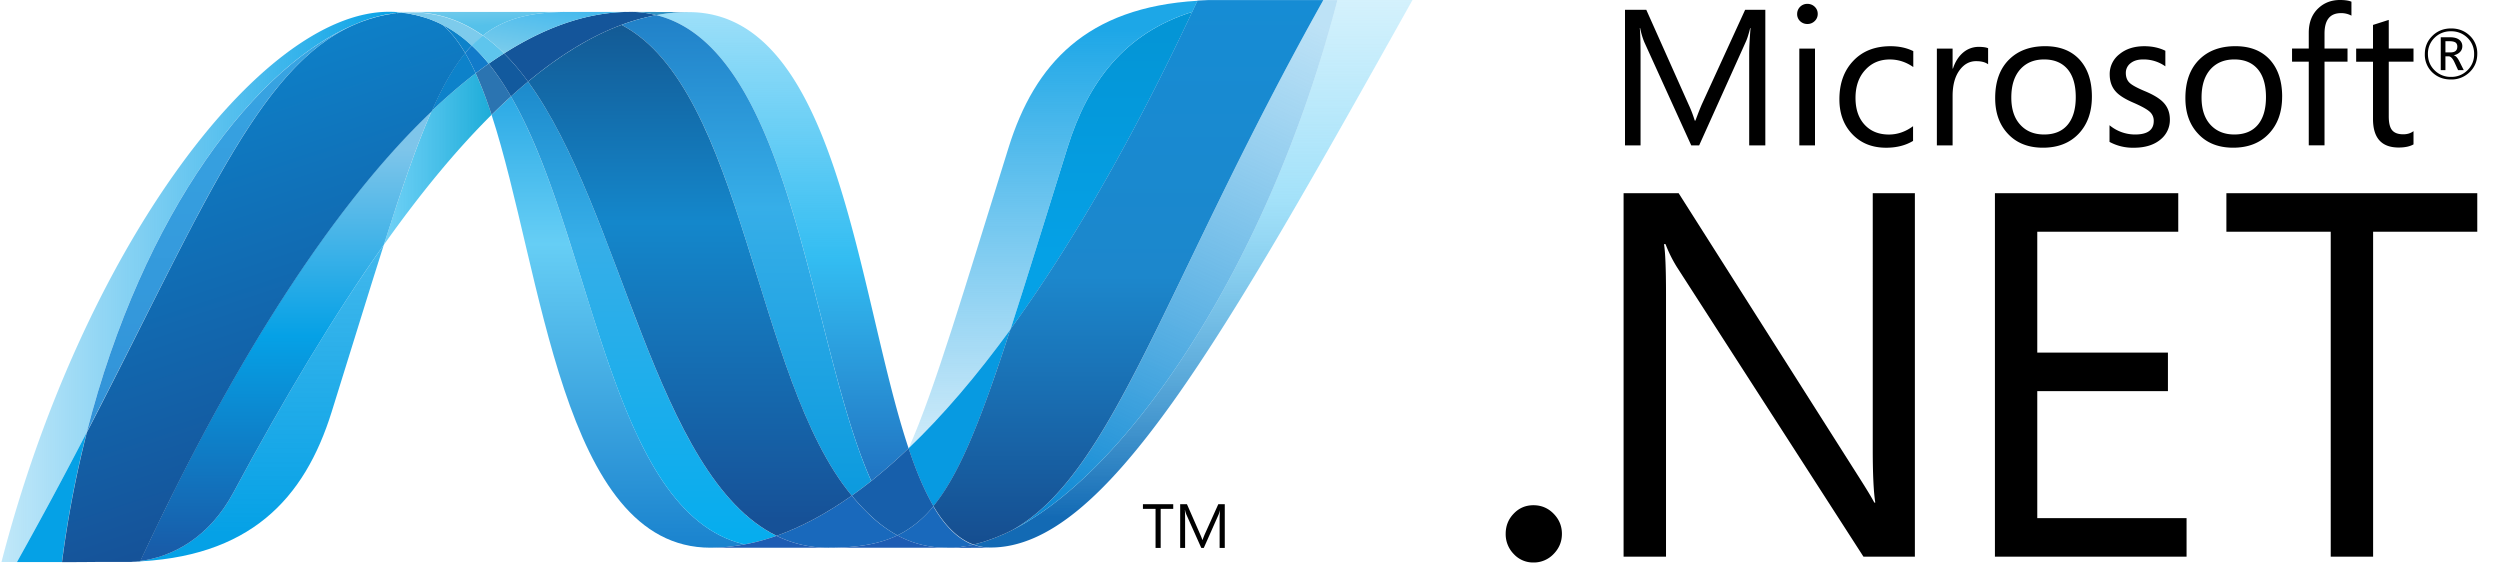
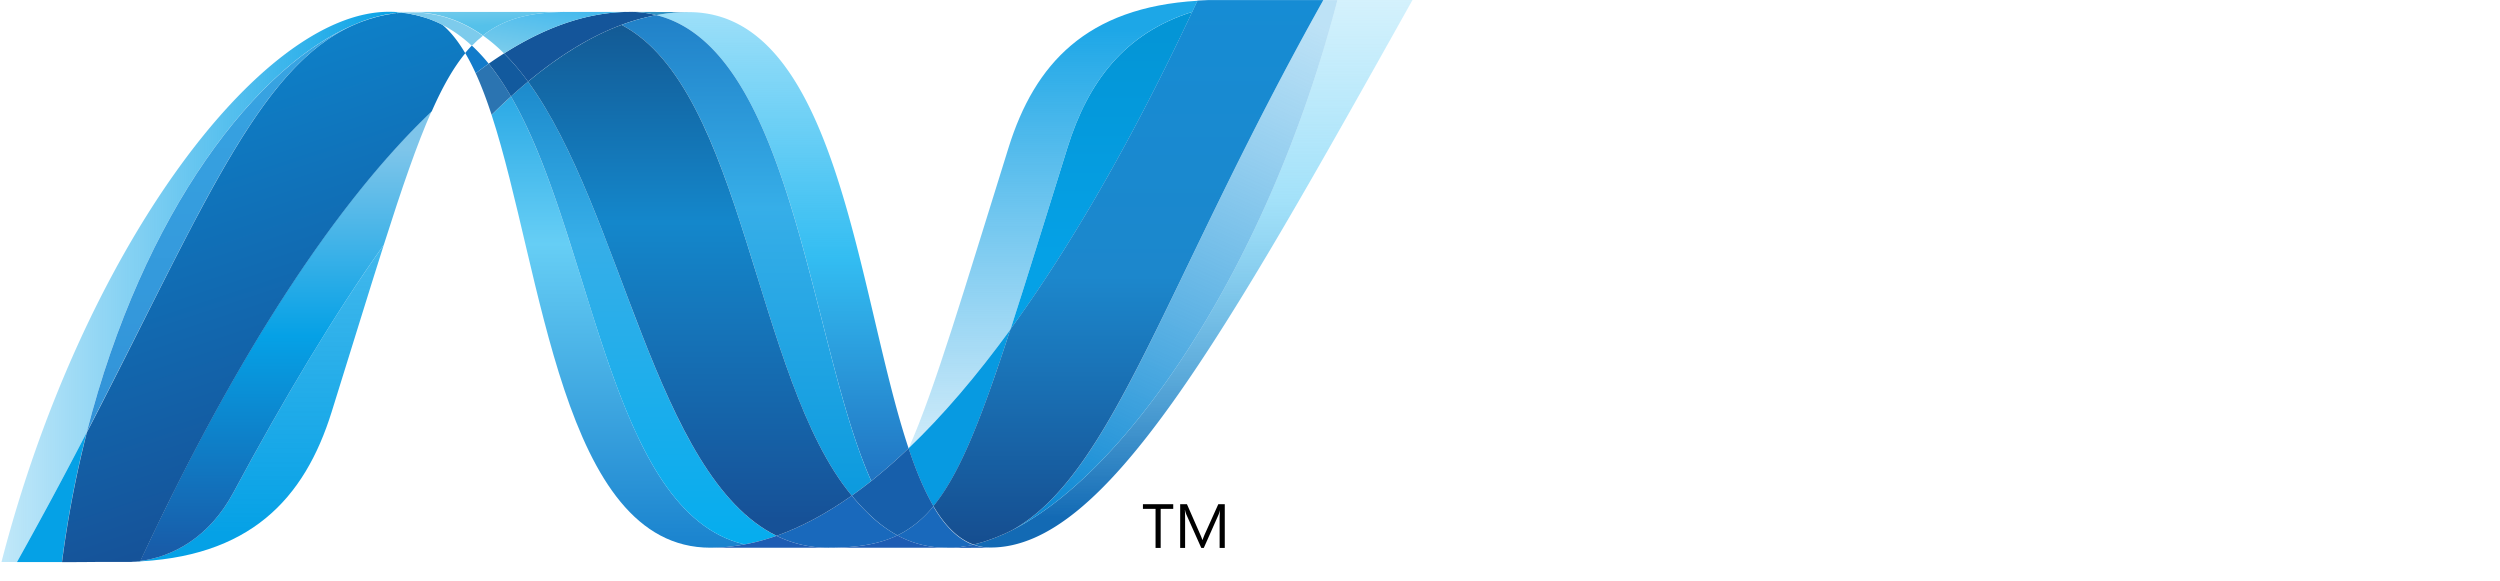
<svg xmlns="http://www.w3.org/2000/svg" width="99" height="23">
  <defs>
    <linearGradient x1="49.997%" y1="-19.516%" x2="49.997%" y2="129.625%" id="a">
      <stop stop-color="#0994DC" offset="0%" />
      <stop stop-color="#66CEF5" offset="35.001%" />
      <stop stop-color="#66CEF5" offset="35.001%" />
      <stop stop-color="#127BCA" offset="84.616%" />
      <stop stop-color="#127BCA" offset="84.616%" />
      <stop stop-color="#127BCA" offset="100%" />
    </linearGradient>
    <linearGradient x1="50.001%" y1="-19.516%" x2="50.001%" y2="129.624%" id="b">
      <stop stop-color="#0E76BC" offset="0%" />
      <stop stop-color="#36AEE8" offset="36%" />
      <stop stop-color="#36AEE8" offset="36%" />
      <stop stop-color="#00ADEF" offset="84.616%" />
      <stop stop-color="#00ADEF" offset="84.616%" />
      <stop stop-color="#00ADEF" offset="100%" />
    </linearGradient>
    <linearGradient x1="49.999%" y1="110.922%" x2="49.999%" y2="-6.214%" id="c">
      <stop stop-color="#1C63B7" offset="0%" />
      <stop stop-color="#33BDF2" offset="50%" />
      <stop stop-color="#33BDF2" stop-opacity=".42" offset="100%" />
    </linearGradient>
    <linearGradient x1="50.001%" y1="-19.515%" x2="50.001%" y2="129.627%" id="d">
      <stop stop-color="#166AB8" offset="0%" />
      <stop stop-color="#36AEE8" offset="39.999%" />
      <stop stop-color="#36AEE8" offset="39.999%" />
      <stop stop-color="#0798DD" offset="84.616%" />
      <stop stop-color="#0798DD" offset="84.616%" />
      <stop stop-color="#0798DD" offset="100%" />
    </linearGradient>
    <linearGradient x1="49.999%" y1="-19.521%" x2="49.999%" y2="129.627%" id="e">
      <stop stop-color="#124379" offset="0%" />
      <stop stop-color="#1487CB" offset="39%" />
      <stop stop-color="#1487CB" offset="39%" />
      <stop stop-color="#165197" offset="78.023%" />
      <stop stop-color="#165197" offset="78.023%" />
      <stop stop-color="#165197" offset="100%" />
    </linearGradient>
    <linearGradient x1="0%" y1="50.001%" x2="100%" y2="50.001%" id="f">
      <stop stop-color="#33BDF2" stop-opacity=".698" offset="0%" />
      <stop stop-color="#1DACD8" offset="100%" />
    </linearGradient>
    <linearGradient x1="50.01%" y1="94.686%" x2="50.01%" y2="-3.025%" id="g">
      <stop stop-color="#136AB4" offset="0%" />
      <stop stop-color="#59CAF5" stop-opacity=".549" offset="60%" />
      <stop stop-color="#59CAF5" stop-opacity=".235" offset="100%" />
    </linearGradient>
    <linearGradient x1="-.001%" y1="50%" x2="99.999%" y2="50%" id="h">
      <stop stop-color="#05A1E6" stop-opacity=".247" offset="0%" />
      <stop stop-color="#05A1E6" offset="100%" />
    </linearGradient>
    <linearGradient x1="49.998%" y1="124.314%" x2="49.998%" y2="-9.421%" id="i">
      <stop stop-color="#318ED5" offset="0%" />
      <stop stop-color="#38A7E4" offset="100%" />
    </linearGradient>
    <linearGradient x1="49.999%" y1="91.2%" x2="49.999%" y2="-76.785%" id="j">
      <stop stop-color="#05A1E6" offset="0%" />
      <stop stop-color="#05A1E6" stop-opacity=".549" offset="100%" />
    </linearGradient>
    <linearGradient x1="50%" y1="100.01%" x2="50%" y2=".01%" id="k">
      <stop stop-color="#1959A6" offset="0%" />
      <stop stop-color="#05A1E6" offset="50%" />
      <stop stop-color="#05A1E6" offset="50%" />
      <stop stop-color="#7EC5EA" offset="91.759%" />
      <stop stop-color="#7EC5EA" offset="100%" />
    </linearGradient>
    <linearGradient x1="59.804%" y1="94.568%" x2="38.471%" y2="5.755%" id="l">
      <stop stop-color="#165096" offset="0%" />
      <stop stop-color="#0D82CA" offset="100%" />
    </linearGradient>
    <linearGradient x1="49.995%" y1="76.998%" x2="49.995%" y2="-3.299%" id="m">
      <stop stop-color="#05A1E6" offset="0%" />
      <stop stop-color="#0495D6" offset="87.363%" />
      <stop stop-color="#0495D6" offset="100%" />
    </linearGradient>
    <linearGradient x1="65.263%" y1="-4.161%" x2="34.263%" y2="105.844%" id="n">
      <stop stop-color="#38A7E4" stop-opacity=".329" offset="0%" />
      <stop stop-color="#0E88D3" offset="96.153%" />
      <stop stop-color="#0E88D3" offset="96.153%" />
      <stop stop-color="#0E88D3" offset="100%" />
    </linearGradient>
    <linearGradient x1="50.017%" y1="-.296%" x2="50.017%" y2="101.882%" id="o">
      <stop stop-color="#168CD4" offset="0%" />
      <stop stop-color="#1C87CC" offset="50%" />
      <stop stop-color="#154B8D" offset="100%" />
    </linearGradient>
    <linearGradient x1="16.674%" y1="205.565%" x2="87.813%" y2="-19.836%" id="p">
      <stop stop-color="#97D6EE" offset="0%" />
      <stop stop-color="#55C1EA" offset="70.329%" />
      <stop stop-color="#55C1EA" offset="100%" />
    </linearGradient>
    <linearGradient x1="6.89%" y1="6.3%" x2="75.783%" y2="116.771%" id="q">
      <stop stop-color="#7ACCEC" offset="0%" />
      <stop stop-color="#3FB7ED" offset="100%" />
    </linearGradient>
    <linearGradient x1="49.997%" y1="6.363%" x2="49.997%" y2="127.961%" id="r">
      <stop stop-color="#1DA7E7" offset="0%" />
      <stop stop-color="#37ABE7" stop-opacity="0" offset="100%" />
    </linearGradient>
  </defs>
  <g fill="none">
-     <path d="M97.31 1.852c0-.075-.021-.128-.064-.163-.047-.037-.13-.057-.243-.057h-.164v.443h.198c.182 0 .272-.075.272-.223zm.255.924h-.225l-.144-.312c-.073-.156-.15-.234-.235-.234h-.122v.546h-.185v-1.3h.371c.165 0 .29.036.374.11a.31.31 0 01.109.244c0 .09-.03.165-.089.227a.448.448 0 01-.247.128v.006c.074.017.147.096.219.24l.174.346zm.41-.637a.861.861 0 00-.265-.643.9.9 0 00-.648-.257.892.892 0 00-.656.259.871.871 0 00-.26.641c0 .26.09.476.268.649a.891.891 0 00.647.257.89.89 0 00.648-.26.861.861 0 00.266-.646zm.125-.006c0 .287-.1.528-.301.722a1.023 1.023 0 01-.743.293c-.297 0-.543-.096-.74-.285a.964.964 0 01-.293-.722c0-.285.1-.524.299-.72.199-.197.447-.295.743-.295.29 0 .534.094.731.28a.956.956 0 01.304.727zM69.908 5.758h-.64V2.152c0-.284.02-.63.053-1.04h-.014c-.06.24-.115.413-.163.52l-1.858 4.126h-.312l-1.862-4.096a2.971 2.971 0 01-.162-.55h-.014c.02.215.03.564.03 1.048v3.598h-.616V.388h.843l1.672 3.744a4.8 4.8 0 01.247.643h.027c.109-.293.195-.513.26-.658L69.107.389h.8v5.369zm1.966 0h-.621V1.924h.621v3.834zm.108-5.209a.38.38 0 01-.12.285.398.398 0 01-.29.116.405.405 0 01-.287-.112.38.38 0 01-.118-.289.398.398 0 01.405-.396c.113 0 .21.038.29.114.08.077.12.172.12.282zm3.775 5.031c-.298.18-.654.27-1.066.27-.558 0-1.007-.182-1.35-.547-.333-.353-.501-.81-.501-1.37 0-.628.182-1.136.55-1.523.365-.387.857-.58 1.476-.58.338 0 .638.065.9.195v.63c-.29-.201-.598-.3-.927-.3-.397 0-.719.136-.969.408-.26.278-.392.65-.392 1.115 0 .446.12.799.36 1.06.24.259.559.389.962.389.34 0 .659-.11.957-.33v.583zm2.972-3.034c-.11-.083-.267-.124-.476-.124-.253 0-.465.112-.638.337-.195.251-.292.6-.292 1.044v1.954H76.7V1.924h.623v.79h.015c.091-.28.233-.495.421-.648a.94.94 0 01.596-.21c.166 0 .29.018.374.053v.637zM82.2 3.848c0-.491-.112-.866-.337-1.123-.219-.247-.524-.371-.916-.371-.388 0-.698.125-.93.375-.246.267-.369.644-.369 1.134 0 .458.117.818.353 1.075.234.259.55.388.946.388.409 0 .723-.131.937-.392.21-.256.316-.618.316-1.086m.639-.022c0 .61-.175 1.102-.524 1.47-.35.369-.822.553-1.415.553-.583 0-1.048-.184-1.39-.554-.333-.355-.501-.825-.501-1.41 0-.667.19-1.181.57-1.546.352-.339.823-.51 1.412-.51.58 0 1.034.179 1.36.532.324.355.488.844.488 1.465m3.088.906a.99.99 0 01-.357.781c-.26.224-.618.337-1.068.337a1.93 1.93 0 01-.965-.231v-.66a1.58 1.58 0 001.011.367c.493 0 .74-.178.74-.535a.47.47 0 00-.163-.37c-.11-.098-.322-.215-.639-.353-.326-.14-.558-.284-.694-.434-.165-.178-.248-.408-.248-.693a.99.99 0 01.385-.794c.255-.211.584-.317.988-.317.309 0 .586.06.831.18v.617a1.483 1.483 0 00-.883-.273c-.206 0-.371.05-.495.15a.475.475 0 00-.187.385c0 .17.052.302.156.397.093.087.289.194.584.318.332.137.572.28.719.425.19.184.285.418.285.703m3.806-.884c0-.491-.112-.866-.338-1.123-.217-.247-.523-.371-.915-.371-.387 0-.698.125-.931.375-.245.267-.367.644-.367 1.134 0 .458.116.818.35 1.075.237.259.553.388.948.388.41 0 .723-.131.938-.392.21-.256.315-.618.315-1.086m.64-.022c0 .61-.176 1.102-.526 1.47-.349.369-.82.553-1.413.553-.584 0-1.05-.184-1.39-.554-.334-.355-.502-.825-.502-1.41 0-.667.191-1.181.57-1.546.351-.339.823-.51 1.413-.51.58 0 1.033.179 1.359.532.324.355.49.844.49 1.465M93.117.62a.844.844 0 00-.414-.1c-.436 0-.652.27-.652.812v.59h.911v.52h-.911v3.314h-.624V2.443h-.662v-.52h.662v-.621c0-.422.131-.753.398-.992.228-.207.508-.31.84-.31.193 0 .343.023.452.067V.62zm2.458 5.098c-.147.083-.343.124-.586.124-.679 0-1.018-.377-1.018-1.131V2.444h-.667v-.52h.667V.987c.199-.062.406-.13.624-.199v1.134h.98v.521h-.98v2.163c0 .257.043.442.132.548.09.11.237.164.445.164.155 0 .289-.04.403-.124v.524zM61.852 21.141c0 .308-.11.573-.33.798a1.08 1.08 0 01-.799.336 1.04 1.04 0 01-.779-.336 1.118 1.118 0 01-.319-.798c0-.316.106-.582.32-.803.212-.222.473-.331.778-.331.313 0 .58.111.8.336.22.224.329.49.329.798m13.977.903h-2.036l-7.39-11.472a5.276 5.276 0 01-.448-.904h-.061c.052.307.08.967.08 1.977v10.4h-1.68V7.65h2.18l7.169 11.291c.285.448.48.77.58.963h.039c-.067-.414-.101-1.12-.101-2.117V7.651h1.668v14.393zm10.76 0h-7.59V7.651h7.26v1.525h-5.583v4.788h5.174v1.526h-5.174v5.028h5.912v1.526zm11.51-12.868h-4.124v12.868h-1.678V9.176h-4.132V7.65H98.1v1.526z" fill="#000" />
    <path d="M19.421 4.546c2.014 6.158 2.777 17.143 8.665 17.143.449 0 .902-.044 1.356-.13C24.09 20.31 23.455 9.445 20.19 3.818c-.261.238-.517.48-.768.728" fill="url(#a)" transform="translate(.045)" />
    <path d="M20.189 3.818c3.266 5.627 3.9 16.493 9.253 17.74a8.49 8.49 0 001.265-.34c-4.805-2.354-6.133-12.906-9.843-17.986-.229.191-.454.387-.675.586" fill="url(#b)" transform="translate(.045)" />
    <path d="M24.94.471c-.447 0-.901.044-1.357.13-1.192.225-2.402.738-3.622 1.515.333.329.65.705.949 1.116 1.24-1.03 2.474-1.79 3.702-2.248.448-.168.91-.296 1.381-.384A4.256 4.256 0 0024.94.47" fill="#14559A" />
    <path d="M34.457 19.047a21.574 21.574 0 001.478-1.294C33.889 11.623 33.156.48 27.226.48c-.424 0-.851.04-1.278.118 5.401 1.344 6.093 13.095 8.51 18.448" fill="url(#c)" transform="translate(.045)" />
    <path d="M25.993.6A4.259 4.259 0 0024.94.47l2.332.009c-.424 0-.852.04-1.28.12" fill="#3092C4" />
    <path d="M34.399 20.35a8.783 8.783 0 01-.669-.723c-.997.706-1.99 1.242-2.979 1.59a4.588 4.588 0 002.057.472c1.108 0 1.984-.13 2.73-.488a5.182 5.182 0 01-1.14-.851" fill="#1969BC" />
    <path d="M24.567.985c4.838 2.53 5.258 13.99 9.118 18.642.263-.186.52-.379.772-.58C32.04 13.694 31.349 1.942 25.949.6a8.357 8.357 0 00-1.382.386" fill="url(#d)" transform="translate(.045)" />
    <path d="M20.864 3.232c3.71 5.08 5.038 15.631 9.843 17.985.987-.348 1.981-.884 2.978-1.59-3.86-4.653-4.28-16.112-9.118-18.642-1.229.456-2.462 1.217-3.703 2.247" fill="url(#e)" transform="translate(.045)" />
-     <path d="M17.048 4.398c-.582 1.314-1.176 3.042-1.894 5.298 1.428-2.012 2.852-3.746 4.267-5.15a15.44 15.44 0 00-.63-1.645c-.607.467-1.19.967-1.743 1.497" fill="url(#f)" transform="translate(.045)" />
    <path d="M19.352 2.522c-.174.124-.346.25-.515.38.225.492.434 1.045.629 1.644.251-.247.507-.49.767-.728a10.28 10.28 0 00-.881-1.296" fill="#2B74B1" />
    <path d="M19.96 2.116c-.205.13-.408.266-.608.406.316.39.607.825.882 1.297.22-.2.446-.396.676-.587a8.966 8.966 0 00-.95-1.116" fill="#125A9E" />
    <path d="M52.916.002c-2.737 10.553-8.452 19.028-13.243 21.165h-.009c-.087.04-.174.076-.259.11-.012.008-.022.009-.031.013l-.074.028c-.012.007-.022.01-.033.014-.04.014-.08.026-.12.042a.491.491 0 01-.05.017.6.6 0 01-.059.02l-.057.02c-.017.007-.035.01-.051.017l-.103.03c-.014 0-.028.009-.043.013-.022.007-.046.012-.07.018-.015.008-.029.01-.046.013a1.524 1.524 0 01-.075.02l-.092.02c.22.08.452.122.686.12C43.73 21.682 48.31 13.54 55.89 0h-2.976v.002z" fill="url(#g)" transform="translate(.045)" />
    <path d="M14.168.9c.003 0 .006-.007.008-.007.004 0 .01 0 .011-.008h.006c.025-.008.048-.018.073-.028.007 0 .01 0 .015-.007.006 0 .012-.007.019-.008.026-.008.054-.018.079-.028h.004c.06-.018.116-.04.174-.061.009 0 .016-.007.026-.007.025-.008.05-.017.075-.022.012-.007.023-.007.034-.011.026-.008.051-.017.075-.022.011 0 .021-.008.03-.008a7.05 7.05 0 01.25-.065c.01 0 .02-.007.033-.008a.482.482 0 01.073-.014c.01-.007.023-.007.036-.011.024-.007.048-.008.074-.014h.017l.152-.028h.03c.024-.007.046-.008.07-.012.014 0 .027-.007.04-.007.022 0 .045-.007.067-.01.012 0 .023 0 .037-.008.053-.007.108-.01.164-.014a5.048 5.048 0 00-.484-.025C10.24.467 3.19 9.96.014 22.255h.612A178.35 178.35 0 003.39 17.12C5.614 8.41 10.144 2.472 14.168.899" fill="url(#h)" transform="translate(.045)" />
-     <path d="M17.093 4.398a21.39 21.39 0 011.743-1.497 8.232 8.232 0 00-.415-.802c-.468.568-.896 1.317-1.328 2.299m.42-3.426c.334.28.634.665.908 1.127.086-.106.173-.204.264-.295A5.13 5.13 0 0017.513.97" fill="#0D82CA" />
    <path d="M3.39 17.12C8.056 8.13 10.266 2.44 14.168.9 10.145 2.473 5.614 8.411 3.39 17.12" fill="url(#i)" transform="translate(.045)" />
    <path d="M18.685 1.804c-.091.092-.177.19-.264.295.153.26.291.528.416.802.17-.129.34-.255.515-.379a7.005 7.005 0 00-.667-.718" fill="#127BCA" />
    <path d="M5.508 22.216c-.029.007-.057.007-.084.01h-.016c-.025 0-.05.007-.073.007h-.011c-.059.007-.116.007-.172.012h-.018c4.722-.132 6.88-2.497 7.952-5.926.814-2.6 1.483-4.79 2.069-6.627-1.978 2.784-3.965 6.103-5.963 9.82-.963 1.792-2.428 2.54-3.684 2.7" fill="url(#j)" transform="translate(.045)" />
    <path d="M5.508 22.214c1.256-.16 2.721-.907 3.684-2.7 1.998-3.717 3.986-7.036 5.962-9.82.718-2.257 1.312-3.984 1.894-5.298-3.939 3.749-7.893 9.982-11.54 17.816" fill="url(#k)" transform="translate(.045)" />
    <path d="M3.435 17.12a178.937 178.937 0 01-2.764 5.137h1.78c.225-1.73.553-3.445.984-5.136" fill="#05A1E6" />
    <path d="M15.676.511c-.015 0-.025.007-.038.007-.022.007-.044.007-.067.01-.013 0-.025 0-.04.007-.023.007-.046.008-.07.012-.01 0-.02 0-.03.007l-.151.027h-.017a.575.575 0 01-.074.014c-.013.007-.025.007-.037.01-.024.007-.049.01-.072.015-.013.007-.022.007-.034.007a7.66 7.66 0 00-.25.065c-.009 0-.018.007-.029.009l-.075.022c-.011.007-.024.007-.034.01a2.08 2.08 0 00-.075.022c-.01 0-.018.007-.027.007-.057.022-.114.044-.173.061-.026.008-.053.018-.08.028-.01.007-.02.009-.033.013a.79.79 0 00-.073.028c-.01.007-.018.008-.025.011-3.901 1.54-6.112 7.23-10.777 16.221a43.318 43.318 0 00-.984 5.136h.25c.703 0 .902-.008 1.711-.008h.785c.055-.007.113-.007.171-.011h.011c.024 0 .049-.007.072-.007h.017c.026 0 .056-.007.085-.01 3.647-7.835 7.6-14.068 11.54-17.817.432-.981.86-1.73 1.327-2.298-.274-.462-.573-.848-.907-1.128 0 0-.009 0-.01-.008-.019-.007-.037-.017-.056-.026l-.054-.028a.595.595 0 01-.054-.026c-.024-.007-.042-.017-.063-.027l-.05-.021a2.103 2.103 0 01-.103-.043c-.015-.007-.03-.011-.044-.017a1.468 1.468 0 01-.077-.03c-.013-.008-.027-.01-.042-.015l-.106-.036h-.01c-.04-.014-.081-.024-.123-.035-.01-.008-.018-.008-.028-.01l-.104-.028c-.01 0-.018-.008-.025-.008a3.69 3.69 0 00-.26-.056c-.008 0-.017-.008-.026-.008a1.534 1.534 0 00-.113-.018c-.009-.007-.014-.007-.022-.007a2.993 2.993 0 00-.133-.017h-.023c-.037-.007-.07-.008-.103-.011-.057.007-.11.01-.164.015" fill="url(#l)" transform="translate(.045)" />
    <path d="M42.228 5.844c-.898 2.876-1.625 5.248-2.258 7.2 2.463-3.39 4.89-7.654 7.2-12.574-2.695.846-4.133 2.784-4.942 5.374" fill="url(#m)" transform="translate(.045)" />
    <path d="M40.049 20.987a7.358 7.358 0 01-.376.18C44.464 19.03 50.179 10.555 52.916.002h-.555c-6.286 11.23-8.308 18.748-12.312 20.985" fill="url(#n)" transform="translate(.045)" />
    <path d="M36.965 20.044c1.042-1.272 1.891-3.435 3.05-7-1.336 1.837-2.683 3.415-4.03 4.703 0 .007 0 .007-.007.012.294.88.617 1.658.984 2.285" fill="#079AE1" />
    <path d="M36.965 20.044a4.25 4.25 0 01-1.149 1.007 4.473 4.473 0 01-.278.15 4.037 4.037 0 001.7.481h.015c.037 0 .076 0 .115.007h.39c.015 0 .03 0 .044-.007.028 0 .057 0 .086-.007h.043c.03 0 .062-.007.093-.01h.007c.01 0 .02-.007.029-.007.033-.007.068-.01.1-.015h.03l.111-.019h.019c.075-.014.149-.028.223-.047-.618-.227-1.136-.76-1.581-1.52" fill="#1969BC" />
    <path d="M28.131 21.69a7.22 7.22 0 001.357-.132c.42-.076.842-.193 1.264-.34a4.597 4.597 0 002.057.471H28.13zm4.678 0c1.107 0 1.984-.132 2.729-.49a4.039 4.039 0 001.7.482h.015c.037 0 .076 0 .115.008h.135-4.697.003z" fill="#1E5CB3" />
    <path d="M37.505 21.69h.257c.015 0 .029 0 .044-.008.027 0 .057 0 .087-.007h.042c.03 0 .062-.007.093-.01h.008c.009 0 .018-.007.028-.007.033-.007.067-.01.1-.015.01 0 .019 0 .03-.007.037-.007.075-.011.113-.018h.018c.075-.014.149-.029.223-.047.22.08.452.121.686.12l-1.727.007-.002-.009z" fill="#1D60B5" />
    <path d="M35.981 17.759v-.007c-.472.454-.965.886-1.477 1.295-.252.2-.51.393-.772.58.216.258.437.5.669.722.352.341.728.629 1.139.85.094-.045.187-.096.278-.149a4.26 4.26 0 001.149-1.007c-.368-.627-.69-1.404-.984-2.285" fill="#175FAB" />
    <path d="M50.605.002h-2.79c-.151.008-.298.013-.442.022-.069.147-.139.293-.206.44-2.31 4.921-4.737 9.185-7.2 12.575-1.158 3.564-2.008 5.727-3.05 7 .445.76.964 1.294 1.58 1.521.018-.007.033-.007.049-.011h.01c.01 0 .022-.007.034-.007.025-.007.052-.012.077-.02.016-.007.03-.007.046-.013.023-.007.048-.012.069-.017.015-.008.029-.01.043-.013l.103-.03a.292.292 0 01.05-.018c.02-.007.04-.012.058-.02.021-.008.042-.012.06-.02.016-.007.033-.01.048-.017.04-.015.08-.027.12-.043.012 0 .022-.01.034-.012.024-.01.05-.018.074-.029.008-.007.02-.008.031-.011.085-.036.172-.072.259-.111h.009c.126-.056.251-.116.375-.18 4.005-2.237 6.027-9.755 12.313-20.985h-1.756.003z" fill="url(#o)" transform="translate(.045)" />
    <path d="M15.885.496c.01 0 .018 0 .028.007.024 0 .049 0 .073.008h.024c.044.007.088.01.133.017.008 0 .016 0 .023.007l.112.019c.008 0 .019.007.028.007.086.017.174.035.259.058.008 0 .016.007.023.007.036.008.068.02.104.03.011 0 .02.006.029.008.042.01.082.022.123.035.002 0 .004 0 .01.007l.107.037c.015.007.028.01.041.014l.078.031c.014 0 .028.01.044.016l.102.042c.018.008.033.016.05.022.02.01.04.02.062.027l.055.025c.02.01.037.018.055.029.446.219.857.51 1.237.865.136-.143.282-.276.438-.398-.831-.59-1.773-.926-2.86-.926-.125 0-.25.007-.378.017" fill="#7DCBEC" />
-     <path d="M18.685 1.804c.239.223.461.464.667.718.2-.14.402-.275.609-.406a6.428 6.428 0 00-.839-.71 3.924 3.924 0 00-.437.397" fill="#5EC5ED" />
    <path d="M15.84 1.381c.127.011.253.016.379.016 1.086 0 2.028-.337 2.859-.925.877.692 1.937.933 3.41.933h-7.132c.164 0 .325-.01.483-.024" fill="url(#p)" transform="matrix(1 0 0 -1 .045 1.877)" />
    <path d="M22.488 2.116c-1.473 0-2.533-.242-3.41-.934a6.45 6.45 0 00.837-.71c1.221.776 2.431 1.29 3.624 1.515.447.085.9.128 1.355.129h-2.406z" fill="url(#q)" transform="matrix(1 0 0 -1 .045 2.588)" />
    <path d="M39.97 13.046c.634-1.954 1.36-4.325 2.258-7.202.811-2.591 2.246-4.529 4.941-5.374.071-.145.138-.294.208-.44-4.394.263-6.447 2.498-7.48 5.807-1.807 5.778-2.902 9.523-3.956 11.91 1.346-1.287 2.692-2.866 4.03-4.701" fill="url(#r)" transform="translate(.045)" />
    <path d="M46.46 20.15h-.497v1.548h-.203V20.15h-.5v-.184h1.2v.184zm2.04 1.547h-.203v-1.162c0-.092.007-.204.017-.337a1.2 1.2 0 01-.054.17l-.59 1.33h-.099l-.59-1.32a.933.933 0 01-.054-.18h-.007c.007.07.01.183.01.34v1.16h-.195v-1.732h.268l.53 1.208c.041.091.066.161.08.208h.007c.035-.095.064-.166.083-.213l.542-1.203h.256v1.731h-.002z" fill="#000" />
  </g>
</svg>